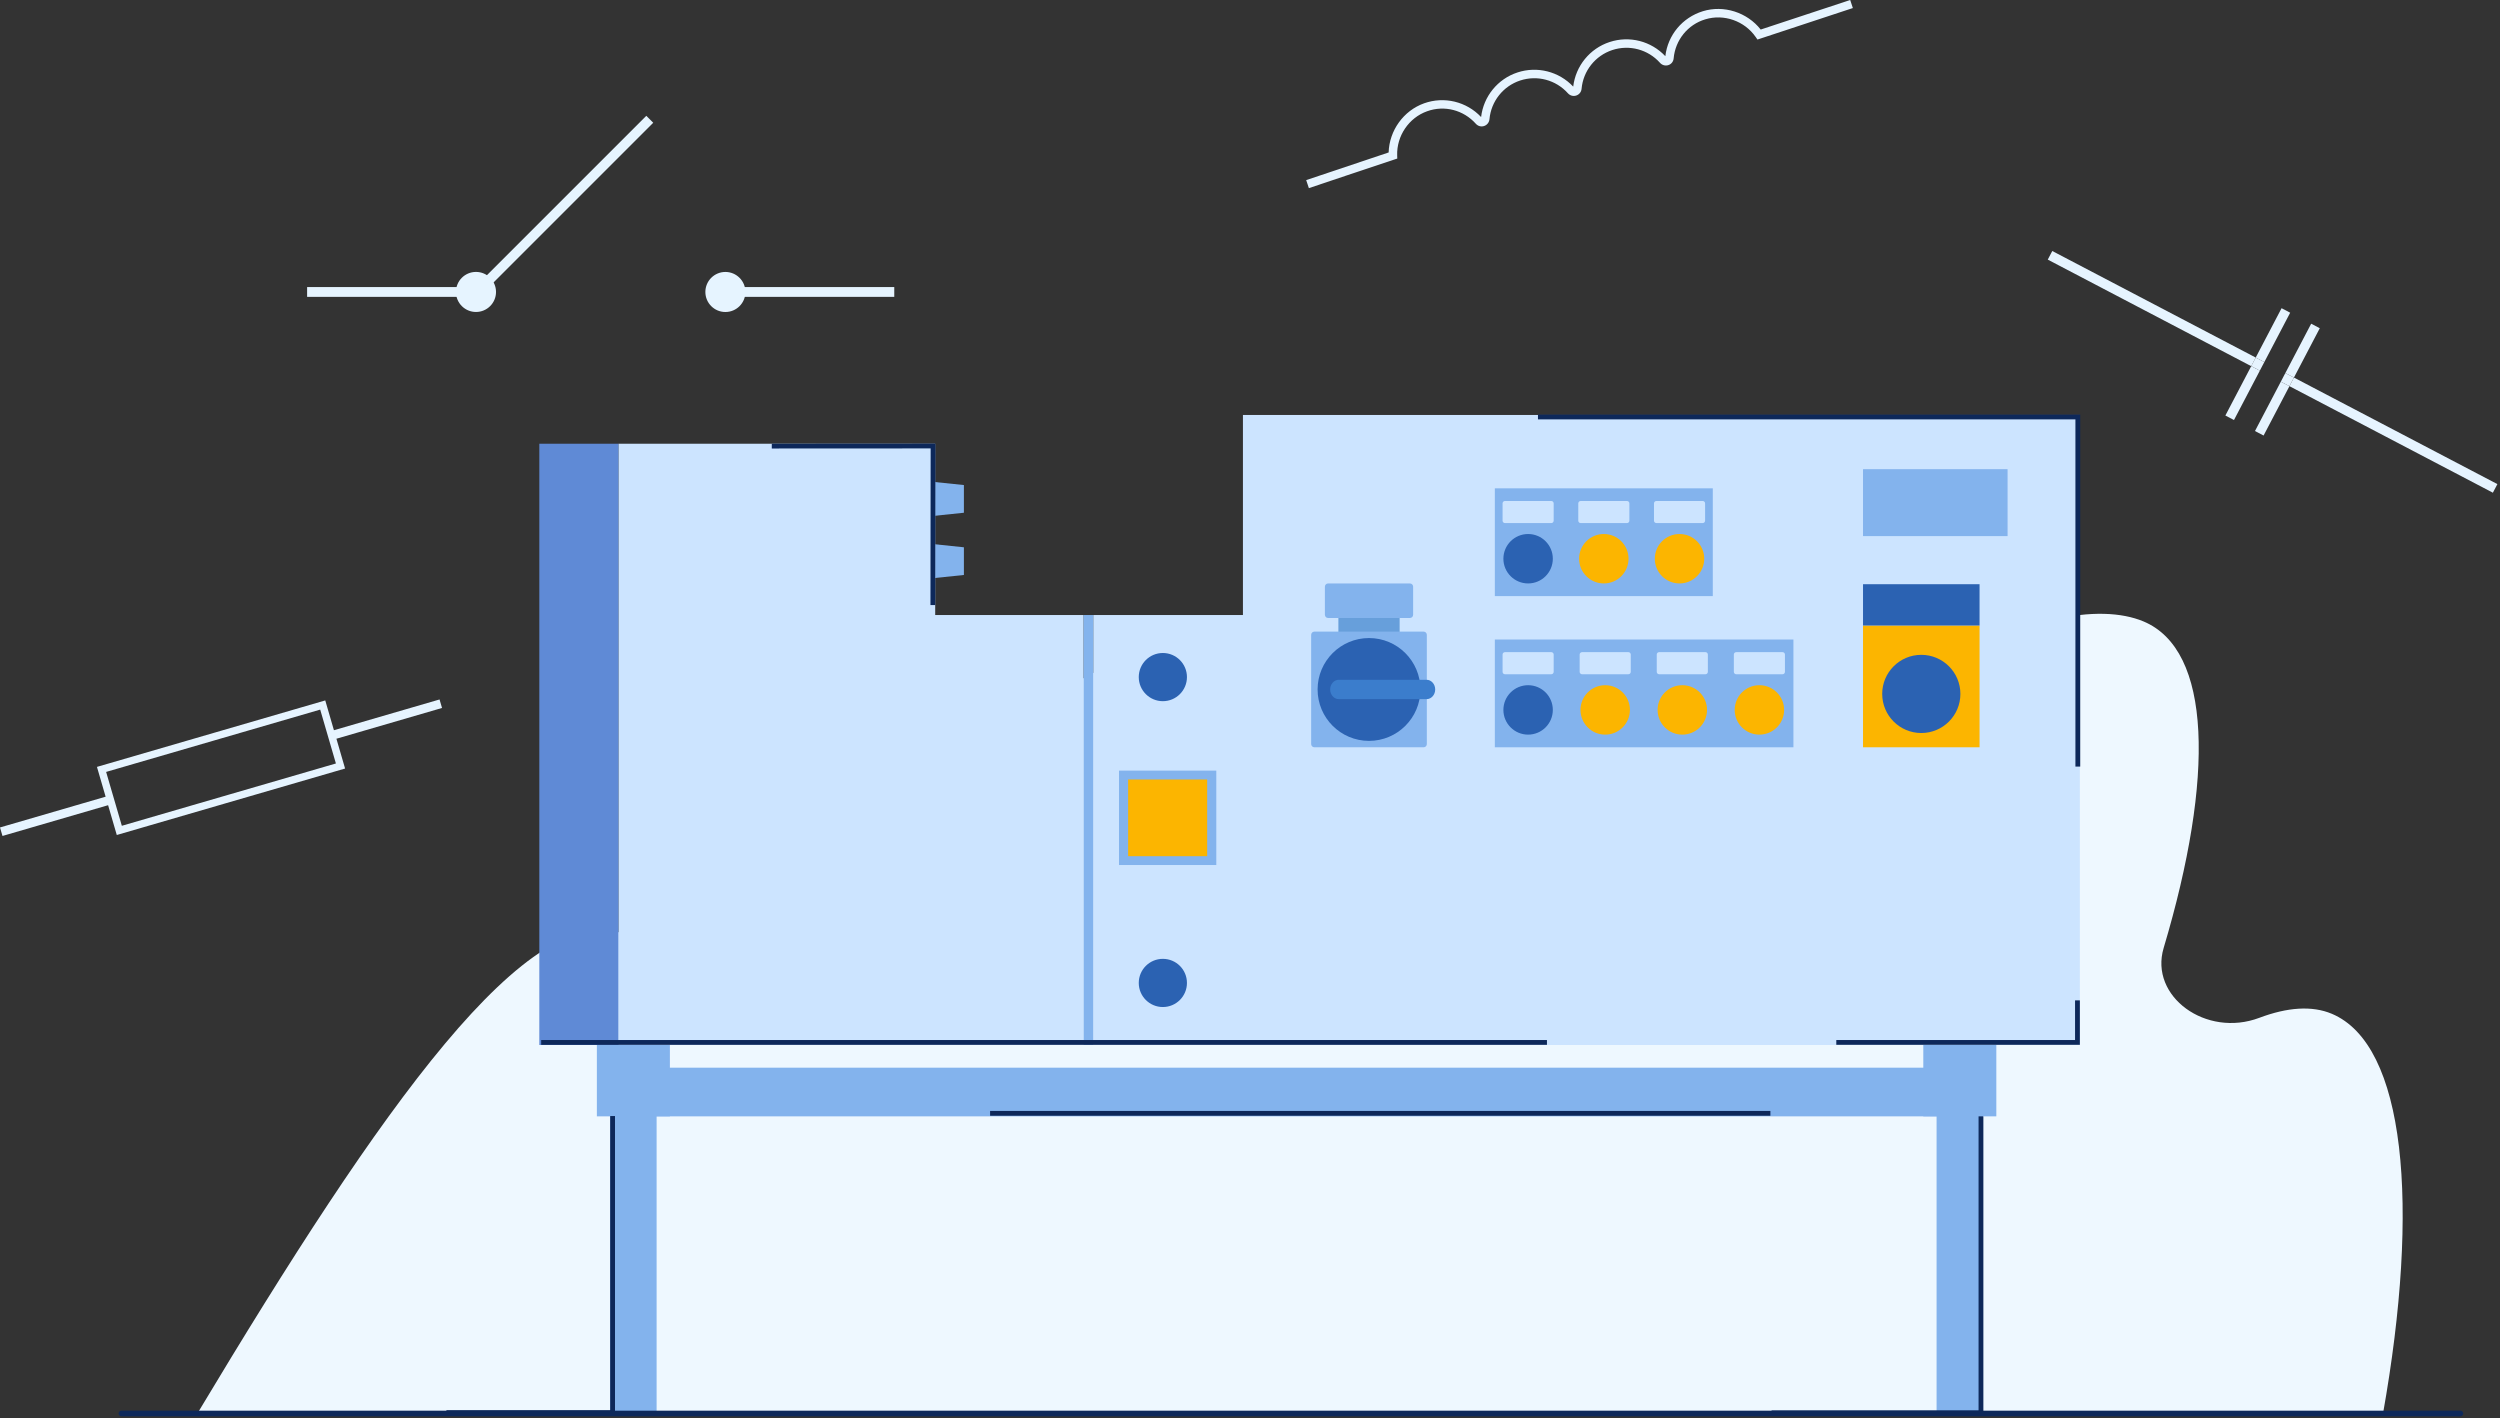
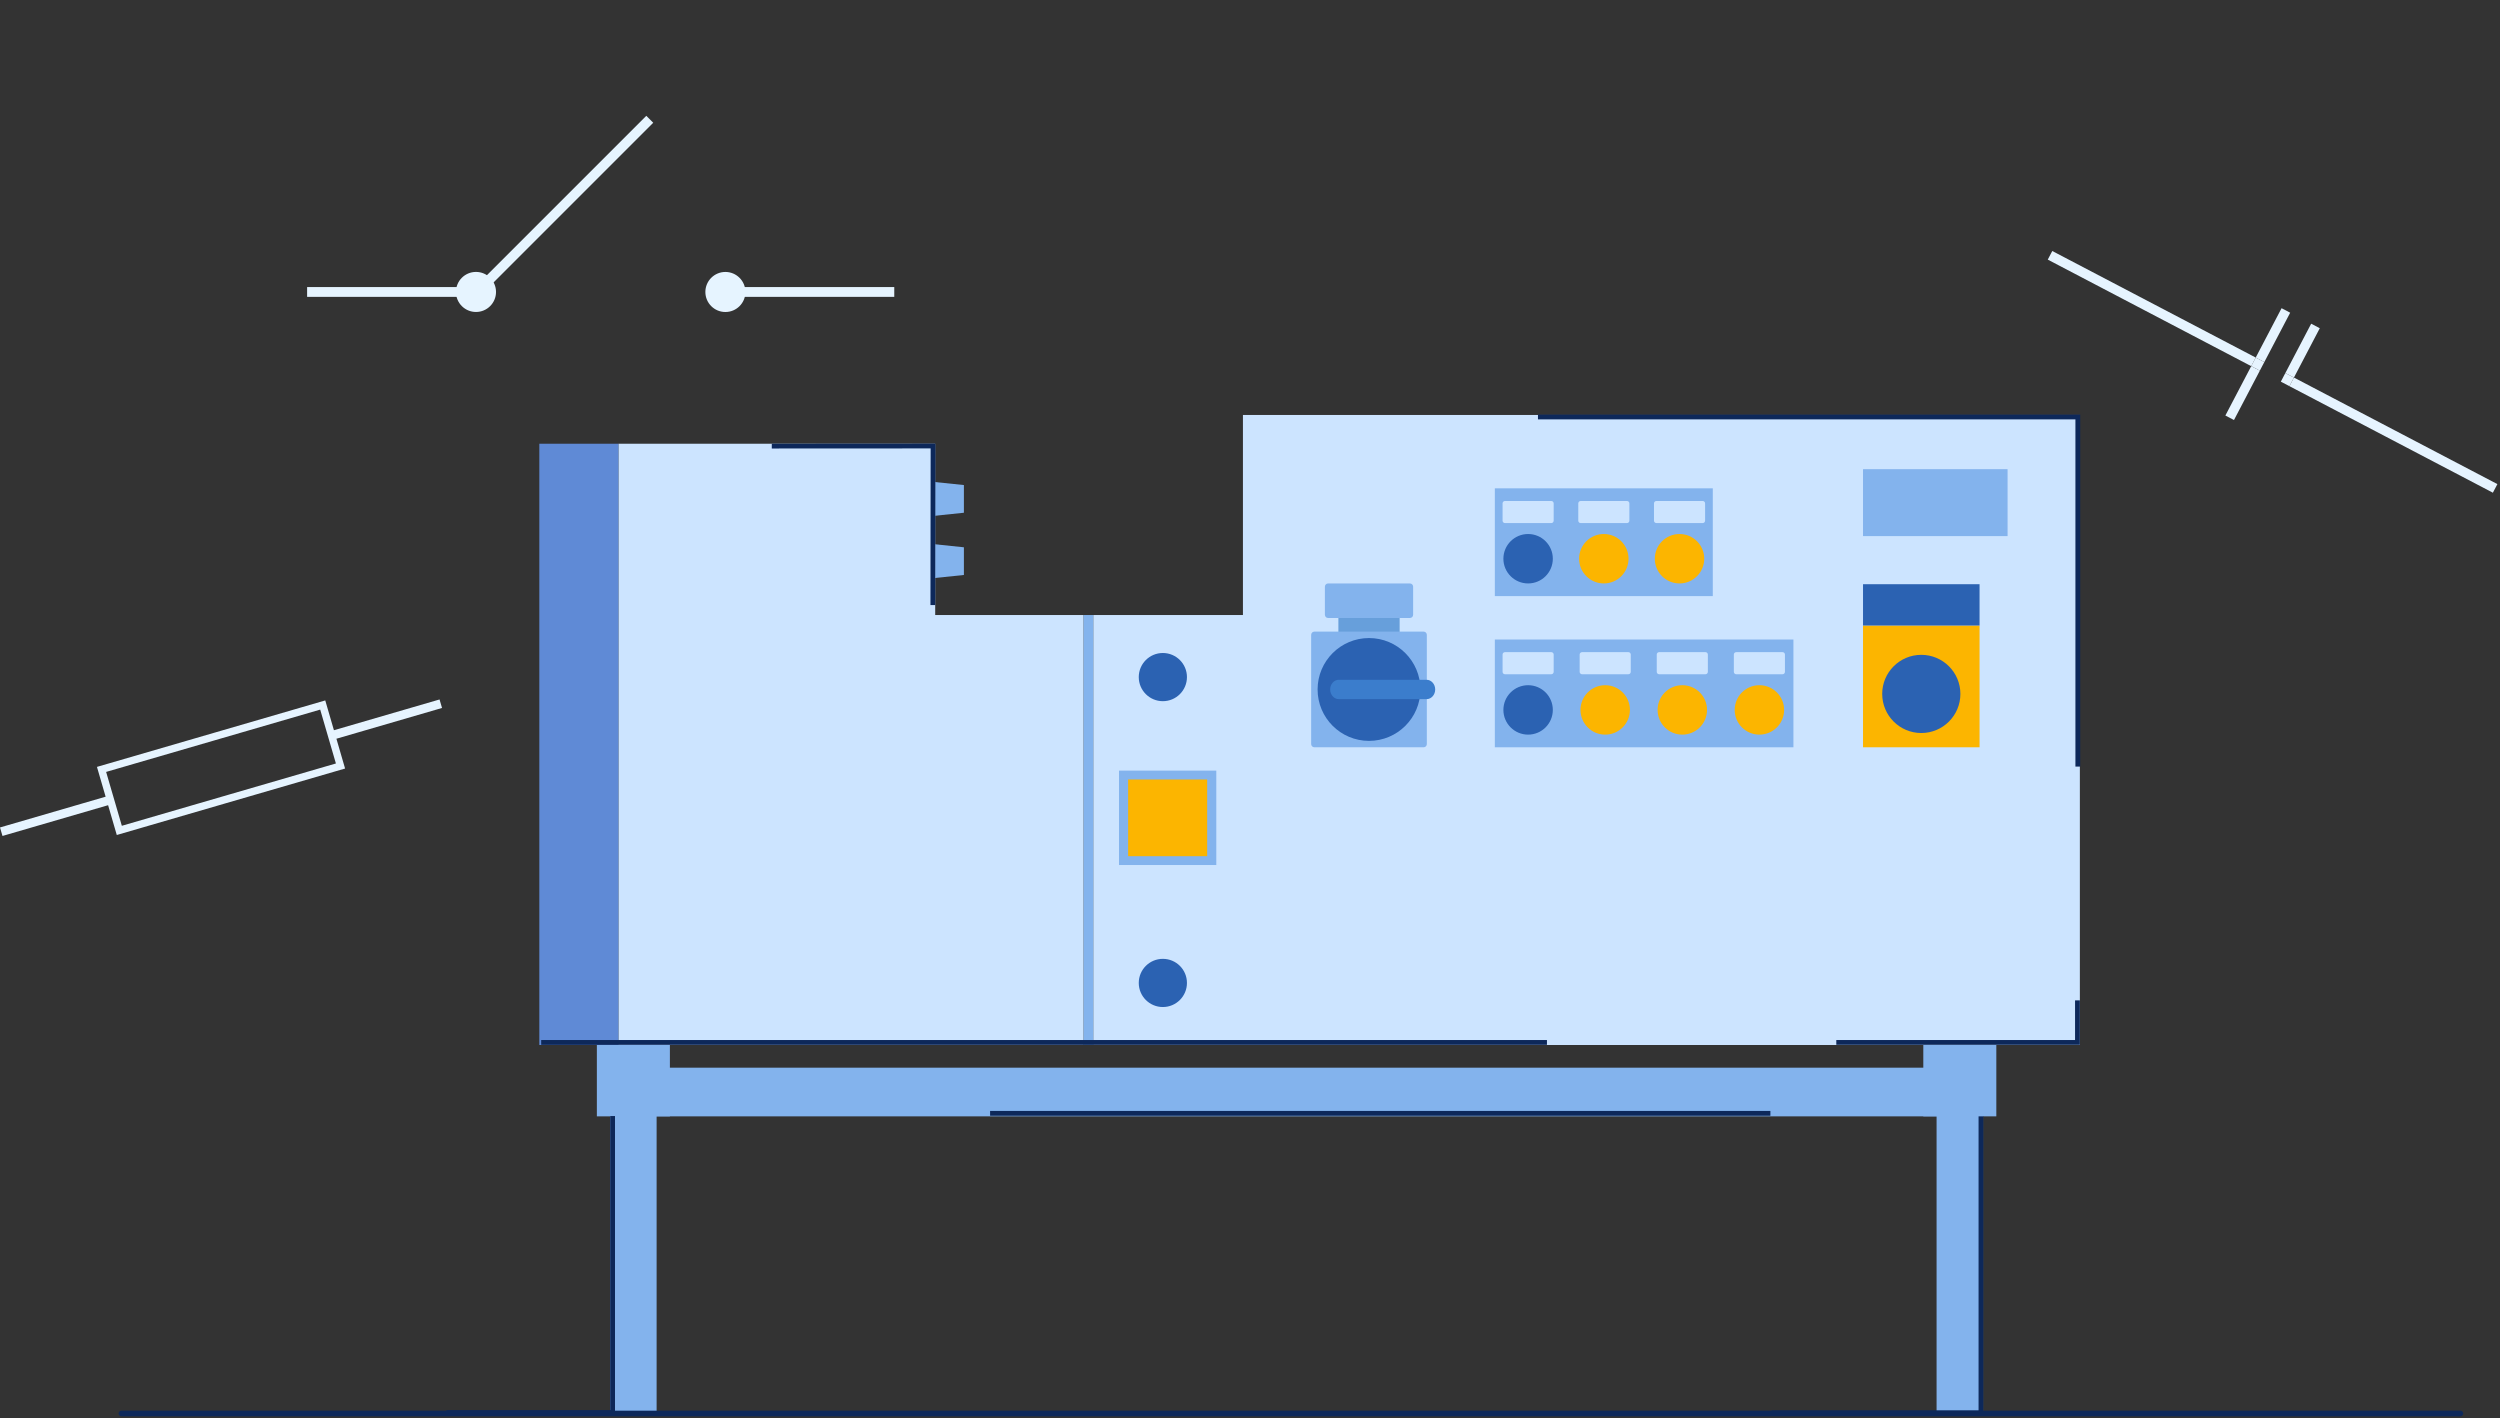
<svg xmlns="http://www.w3.org/2000/svg" width="100%" height="100%" viewBox="0 0 885 502" xml:space="preserve" style="fill-rule:evenodd;clip-rule:evenodd;stroke-linejoin:round;stroke-miterlimit:2;">
  <rect x="0" y="0" width="885" height="502" fill="#333333" stroke="none" />
  <g transform="matrix(1,0,0,1,-48.37,-84.49)">
    <g>
      <g transform="matrix(0.464,-0.886,0.886,0.464,262.399,821.514)">
        <rect x="808.39" y="153.26" width="3.44" height="81.29" style="fill:rgb(230,244,255);" />
      </g>
      <g transform="matrix(0.464,-0.886,0.886,0.464,268.546,921.305)">
        <rect x="893.93" y="198.08" width="3.44" height="81.29" style="fill:rgb(230,244,255);" />
      </g>
      <g transform="matrix(0.464,-0.886,0.886,0.464,253.127,866.033)">
        <rect x="832.4" y="222.11" width="19.72" height="3.44" style="fill:rgb(230,244,255);" />
      </g>
      <g transform="matrix(0.464,-0.886,0.886,0.464,277.065,864.558)">
        <rect x="843.15" y="201.59" width="19.72" height="3.44" style="fill:rgb(230,244,255);" />
      </g>
      <g transform="matrix(0.464,-0.886,0.886,0.464,265.096,865.295)">
        <rect x="845.92" y="211.85" width="3.44" height="3.44" style="fill:rgb(230,244,255);" />
      </g>
      <g transform="matrix(0.464,-0.886,0.886,0.464,277.819,876.787)">
        <rect x="853.63" y="207.08" width="19.72" height="3.44" style="fill:rgb(230,244,255);" />
      </g>
      <g transform="matrix(0.464,-0.886,0.886,0.464,253.88,878.261)">
-         <rect x="842.88" y="227.6" width="19.72" height="3.44" style="fill:rgb(230,244,255);" />
-       </g>
+         </g>
      <g transform="matrix(0.464,-0.886,0.886,0.464,265.849,877.524)">
        <rect x="856.4" y="217.34" width="3.44" height="3.44" style="fill:rgb(230,244,255);" />
      </g>
    </g>
    <path d="M204.85,335.11L203.97,332.1L166.58,342.99L163.51,332.44L82.69,355.97L85.76,366.52L48.37,377.41L49.25,380.42L86.64,369.53L89.71,380.08L170.53,356.55L167.46,346L204.85,335.11ZM167.28,354.76L91.5,376.82L89.16,368.79L88.28,365.78L85.94,357.75L161.72,335.69L164.06,343.72L164.94,346.73L167.28,354.76Z" style="fill:rgb(230,244,255);fill-rule:nonzero;" />
    <g>
      <g transform="matrix(0.707,-0.707,0.707,0.707,-39.363,221.025)">
        <rect x="202.83" y="156.29" width="88.58" height="3.47" style="fill:rgb(230,244,255);" />
      </g>
      <g>
        <rect x="157.09" y="186.11" width="55.87" height="3.47" style="fill:rgb(230,244,255);" />
        <path d="M216.87,180.75C212.95,180.75 209.78,183.93 209.78,187.84C209.78,191.75 212.96,194.93 216.87,194.93C220.79,194.93 223.96,191.75 223.96,187.84C223.96,183.93 220.79,180.75 216.87,180.75Z" style="fill:rgb(230,244,255);fill-rule:nonzero;" />
      </g>
      <g>
        <g transform="matrix(-1,-1.22465e-16,1.22465e-16,-1,674.011,375.69)">
          <rect x="309.07" y="186.11" width="55.87" height="3.47" style="fill:rgb(230,244,255);" />
        </g>
        <path d="M305.16,194.94C309.08,194.94 312.25,191.76 312.25,187.85C312.25,183.94 309.07,180.76 305.16,180.76C301.24,180.76 298.07,183.94 298.07,187.85C298.07,191.76 301.24,194.94 305.16,194.94Z" style="fill:rgb(230,244,255);fill-rule:nonzero;" />
      </g>
    </g>
-     <path d="M511.71,151.09L510.76,148.25C510.99,148.17 532.73,140.86 539.95,138.46C540.17,130.7 545.22,123.65 552.53,121.05C559.62,118.53 567.51,120.43 572.68,125.92C573.54,118.61 578.54,112.45 585.55,110.14C592.56,107.83 600.25,109.79 605.29,115.15C606.15,107.84 611.15,101.68 618.16,99.37C625.17,97.05 632.86,99.02 637.9,104.38C638.77,96.89 643.93,90.7 651.18,88.46C658.6,86.19 666.86,88.85 671.66,94.95C678.73,92.62 703.34,84.49 703.34,84.49L704.28,87.34C704.28,87.34 676.79,96.41 671.57,98.14L670.51,98.49L669.87,97.57C665.93,91.89 658.61,89.33 652.06,91.33C645.84,93.18 641.42,98.67 640.84,105.17C640.74,106.29 640.02,107.2 638.97,107.54C637.92,107.89 636.76,107.57 636.02,106.74C631.78,101.99 625.15,100.22 619.12,102.21C613.09,104.2 608.82,109.58 608.25,115.91C608.15,117.04 607.42,117.96 606.36,118.31C605.3,118.66 604.17,118.35 603.41,117.51C599.17,112.77 592.54,111 586.51,112.99C580.48,114.98 576.21,120.36 575.64,126.7C575.54,127.81 574.79,128.76 573.74,129.1C572.68,129.45 571.57,129.14 570.82,128.31C566.48,123.44 559.69,121.65 553.56,123.88C547.11,126.17 542.75,132.6 542.97,139.5L543.01,140.62L541.95,140.97C536.07,142.9 511.95,151.01 511.71,151.09Z" style="fill:rgb(230,244,255);fill-rule:nonzero;" />
  </g>
  <g transform="matrix(1,0,0,1,-48.37,-84.49)">
-     <path d="M567.83,585.11C568.6,583.13 564.26,586.94 565.07,584.93C563.42,586.95 566.88,583.14 565.22,585.11L118.09,585.11C183.58,475.89 236.04,401.13 270.2,415.47C272.16,416.29 273.94,417.39 275.54,418.75C286.74,428.27 303.11,424.2 313.78,414.52C490.93,253.79 500.16,326.89 522.32,305.39C578.99,250.39 609.42,239.51 633.09,240.64C654.8,241.68 663.62,266.77 666.74,295.17C670.59,330.23 706.62,341.75 728.99,326.03C762.64,302.38 791.75,298.01 807.18,304.48C831.32,314.61 832.39,359.5 814.3,420.08C809.18,437.24 829.33,451.91 848.16,444.8C858.1,441.05 866.81,440.42 873.81,443.36C899.86,454.29 905.17,510.75 891.92,585.1L567.83,585.1L567.83,585.11Z" style="fill:rgb(238,248,255);fill-rule:nonzero;" />
-   </g>
+     </g>
  <g transform="matrix(1,0,0,1,-48.37,-84.49)">
    <g>
      <rect x="267.49" y="462.45" width="474.66" height="17.23" style="fill:rgb(131,179,237);" />
      <g>
        <rect x="259.66" y="453.83" width="25.85" height="25.85" style="fill:rgb(131,179,237);" />
        <rect x="264.36" y="463.23" width="16.45" height="122.19" style="fill:rgb(131,179,237);" />
      </g>
      <g>
        <rect x="729.22" y="453.83" width="25.85" height="25.85" style="fill:rgb(131,179,237);" />
        <rect x="733.92" y="463.23" width="16.45" height="122.19" style="fill:rgb(131,179,237);" />
      </g>
    </g>
    <g>
      <path d="M784.64,231.39L488.37,231.39L488.37,302.21L435.37,302.21L435.37,454.42L784.64,454.42L784.64,231.39Z" style="fill:rgb(204,228,255);fill-rule:nonzero;" />
      <g>
        <path d="M377.57,254.95L377.57,267.25L389.59,266L389.59,256.2L377.57,254.95Z" style="fill:rgb(131,179,237);fill-rule:nonzero;" />
        <path d="M377.57,276.98L377.57,289.28L389.59,288.03L389.59,278.23L377.57,276.98Z" style="fill:rgb(131,179,237);fill-rule:nonzero;" />
      </g>
      <rect x="239.29" y="241.57" width="28.07" height="212.85" style="fill:rgb(95,138,214);" />
      <path d="M379.43,302.21L379.43,241.57L267.36,241.57L267.36,454.42L431.98,454.42L431.98,302.21L379.43,302.21Z" style="fill:rgb(204,228,255);fill-rule:nonzero;" />
      <rect x="431.98" y="302.21" width="3.39" height="152.21" style="fill:rgb(131,179,237);" />
      <g>
        <path d="M460.02,315.65C455.31,315.65 451.49,319.47 451.49,324.18C451.49,328.89 455.31,332.71 460.02,332.71C464.73,332.71 468.55,328.89 468.55,324.18C468.55,319.47 464.73,315.65 460.02,315.65Z" style="fill:rgb(43,98,178);fill-rule:nonzero;" />
        <path d="M460.02,423.92C455.31,423.92 451.49,427.74 451.49,432.45C451.49,437.16 455.31,440.98 460.02,440.98C464.73,440.98 468.55,437.16 468.55,432.45C468.55,427.73 464.73,423.92 460.02,423.92Z" style="fill:rgb(43,98,178);fill-rule:nonzero;" />
      </g>
      <rect x="444.5" y="357.29" width="34.44" height="33.42" style="fill:rgb(131,179,237);" />
      <rect x="447.73" y="360.43" width="27.98" height="27.15" style="fill:rgb(252,181,0);" />
      <g>
        <rect x="522.16" y="301.26" width="21.68" height="16.49" style="fill:rgb(103,159,219);" />
        <path d="M552.33,308.08L513.66,308.08C513.03,308.08 512.52,308.59 512.52,309.22L512.52,347.89C512.52,348.52 513.03,349.03 513.66,349.03L552.33,349.03C552.96,349.03 553.47,348.52 553.47,347.89L553.47,309.22C553.47,308.59 552.96,308.08 552.33,308.08Z" style="fill:rgb(131,179,237);fill-rule:nonzero;" />
        <path d="M533,310.36C522.95,310.36 514.8,318.51 514.8,328.56C514.8,338.61 522.95,346.76 533,346.76C543.05,346.76 551.2,338.61 551.2,328.56C551.19,318.51 543.05,310.36 533,310.36Z" style="fill:rgb(43,98,178);fill-rule:nonzero;" />
        <path d="M553.37,325.13L522.31,325.13C520.63,325.13 519.25,326.67 519.25,328.56C519.25,330.44 520.63,331.99 522.31,331.99L553.37,331.99C555.05,331.99 556.43,330.45 556.43,328.56C556.43,326.67 555.05,325.13 553.37,325.13Z" style="fill:rgb(59,125,204);fill-rule:nonzero;" />
        <path d="M547.48,291.03L518.52,291.03C517.89,291.03 517.38,291.54 517.38,292.17L517.38,302.12C517.38,302.75 517.89,303.26 518.52,303.26L547.48,303.26C548.11,303.26 548.62,302.75 548.62,302.12L548.62,292.17C548.62,291.54 548.11,291.03 547.48,291.03Z" style="fill:rgb(131,179,237);fill-rule:nonzero;" />
      </g>
      <g>
        <g>
          <rect x="577.54" y="257.36" width="77.16" height="38.15" style="fill:rgb(131,179,237);" />
          <g>
            <g>
              <path d="M597.53,261.84L581.12,261.84C580.66,261.84 580.28,262.22 580.28,262.68L580.28,268.82C580.28,269.28 580.66,269.66 581.12,269.66L597.53,269.66C597.99,269.66 598.37,269.28 598.37,268.82L598.37,262.68C598.37,262.21 597.99,261.84 597.53,261.84Z" style="fill:rgb(204,228,255);fill-rule:nonzero;" />
              <path d="M589.32,273.53C584.49,273.53 580.57,277.45 580.57,282.28C580.57,287.11 584.49,291.03 589.32,291.03C594.15,291.03 598.07,287.11 598.07,282.28C598.07,277.45 594.16,273.53 589.32,273.53Z" style="fill:rgb(43,98,178);fill-rule:nonzero;" />
            </g>
            <g>
              <path d="M624.33,261.84L607.92,261.84C607.46,261.84 607.08,262.22 607.08,262.68L607.08,268.82C607.08,269.28 607.46,269.66 607.92,269.66L624.33,269.66C624.79,269.66 625.17,269.28 625.17,268.82L625.17,262.68C625.17,262.21 624.79,261.84 624.33,261.84Z" style="fill:rgb(204,228,255);fill-rule:nonzero;" />
              <path d="M616.12,273.53C611.29,273.53 607.37,277.45 607.37,282.28C607.37,287.11 611.29,291.03 616.12,291.03C620.95,291.03 624.87,287.11 624.87,282.28C624.87,277.45 620.96,273.53 616.12,273.53Z" style="fill:rgb(252,181,0);fill-rule:nonzero;" />
            </g>
            <g>
              <path d="M651.13,261.84L634.72,261.84C634.26,261.84 633.88,262.22 633.88,262.68L633.88,268.82C633.88,269.28 634.26,269.66 634.72,269.66L651.13,269.66C651.59,269.66 651.97,269.28 651.97,268.82L651.97,262.68C651.97,262.21 651.59,261.84 651.13,261.84Z" style="fill:rgb(204,228,255);fill-rule:nonzero;" />
              <path d="M642.92,273.53C638.09,273.53 634.17,277.45 634.17,282.28C634.17,287.11 638.09,291.03 642.92,291.03C647.75,291.03 651.67,287.11 651.67,282.28C651.67,277.45 647.76,273.53 642.92,273.53Z" style="fill:rgb(252,181,0);fill-rule:nonzero;" />
            </g>
          </g>
        </g>
        <g>
          <rect x="577.54" y="310.88" width="105.7" height="38.15" style="fill:rgb(131,179,237);" />
          <g>
            <g>
              <path d="M597.53,315.35L581.12,315.35C580.66,315.35 580.28,315.73 580.28,316.19L580.28,322.33C580.28,322.79 580.66,323.17 581.12,323.17L597.53,323.17C597.99,323.17 598.37,322.79 598.37,322.33L598.37,316.19C598.37,315.73 597.99,315.35 597.53,315.35Z" style="fill:rgb(204,228,255);fill-rule:nonzero;" />
              <path d="M589.32,327.05C584.49,327.05 580.57,330.97 580.57,335.8C580.57,340.63 584.49,344.55 589.32,344.55C594.15,344.55 598.07,340.63 598.07,335.8C598.07,330.97 594.16,327.05 589.32,327.05Z" style="fill:rgb(43,98,178);fill-rule:nonzero;" />
            </g>
            <g>
              <path d="M624.82,315.35L608.41,315.35C607.95,315.35 607.57,315.73 607.57,316.19L607.57,322.33C607.57,322.79 607.95,323.17 608.41,323.17L624.82,323.17C625.28,323.17 625.66,322.79 625.66,322.33L625.66,316.19C625.66,315.73 625.28,315.35 624.82,315.35Z" style="fill:rgb(204,228,255);fill-rule:nonzero;" />
              <path d="M616.61,327.05C611.78,327.05 607.86,330.97 607.86,335.8C607.86,340.63 611.78,344.55 616.61,344.55C621.44,344.55 625.36,340.63 625.36,335.8C625.36,330.97 621.45,327.05 616.61,327.05Z" style="fill:rgb(252,181,0);fill-rule:nonzero;" />
            </g>
            <g>
              <path d="M652.11,315.35L635.7,315.35C635.24,315.35 634.86,315.73 634.86,316.19L634.86,322.33C634.86,322.79 635.24,323.17 635.7,323.17L652.11,323.17C652.57,323.17 652.95,322.79 652.95,322.33L652.95,316.19C652.95,315.73 652.57,315.35 652.11,315.35Z" style="fill:rgb(204,228,255);fill-rule:nonzero;" />
              <path d="M643.91,327.05C639.08,327.05 635.16,330.97 635.16,335.8C635.16,340.63 639.08,344.55 643.91,344.55C648.74,344.55 652.66,340.63 652.66,335.8C652.66,330.97 648.74,327.05 643.91,327.05Z" style="fill:rgb(252,181,0);fill-rule:nonzero;" />
            </g>
            <g>
              <path d="M679.4,315.35L662.99,315.35C662.53,315.35 662.15,315.73 662.15,316.19L662.15,322.33C662.15,322.79 662.53,323.17 662.99,323.17L679.4,323.17C679.86,323.17 680.24,322.79 680.24,322.33L680.24,316.19C680.24,315.73 679.87,315.35 679.4,315.35Z" style="fill:rgb(204,228,255);fill-rule:nonzero;" />
              <path d="M671.2,327.05C666.37,327.05 662.45,330.97 662.45,335.8C662.45,340.63 666.37,344.55 671.2,344.55C676.03,344.55 679.95,340.63 679.95,335.8C679.95,330.97 676.03,327.05 671.2,327.05Z" style="fill:rgb(252,181,0);fill-rule:nonzero;" />
            </g>
          </g>
        </g>
      </g>
      <g>
        <g>
          <g>
            <rect x="707.88" y="305.93" width="41.25" height="43.1" style="fill:rgb(252,181,0);" />
            <rect x="707.88" y="291.3" width="41.25" height="14.62" style="fill:rgb(43,98,178);" />
          </g>
          <circle cx="728.51" cy="330.14" r="13.84" style="fill:rgb(43,98,178);" />
        </g>
        <rect x="707.88" y="250.58" width="51.17" height="23.69" style="fill:rgb(131,179,237);" />
      </g>
      <path d="M784.77,355.86L783.07,355.86L783.07,232.95L592.81,232.95L592.81,231.25L784.77,231.25L784.77,355.86Z" style="fill:rgb(13,40,90);fill-rule:nonzero;" />
      <path d="M784.64,454.35L698.42,454.35L698.42,452.66L782.94,452.66L782.94,438.62L784.64,438.62L784.64,454.35Z" style="fill:rgb(13,40,90);fill-rule:nonzero;" />
      <rect x="239.95" y="452.66" width="356.04" height="1.7" style="fill:rgb(13,40,90);" />
      <path d="M379.44,298.68L377.75,298.68L377.82,243.23L321.58,243.26L321.58,241.57L379.52,241.53L379.44,298.68Z" style="fill:rgb(13,40,90);fill-rule:nonzero;" />
    </g>
    <rect x="398.86" y="477.76" width="276.23" height="1.7" style="fill:rgb(13,40,90);" />
    <path d="M266.08,585.4L206.4,585.4L206.4,583.7L264.38,583.7L264.38,479.57L266.08,479.57L266.08,585.4Z" style="fill:rgb(13,40,90);fill-rule:nonzero;" />
    <path d="M750.48,585.48L675.5,585.48L675.5,583.79L748.78,583.79L748.78,479.68L750.48,479.68L750.48,585.48Z" style="fill:rgb(13,40,90);fill-rule:nonzero;" />
  </g>
  <g transform="matrix(1,0,0,1,-48.37,-84.49)">
    <path d="M919.35,585.87L91.35,585.87C90.8,585.87 90.35,585.42 90.35,584.87C90.35,584.32 90.8,583.87 91.35,583.87L919.35,583.87C919.9,583.87 920.35,584.32 920.35,584.87C920.35,585.42 919.91,585.87 919.35,585.87Z" style="fill:rgb(13,40,90);fill-rule:nonzero;" />
  </g>
</svg>